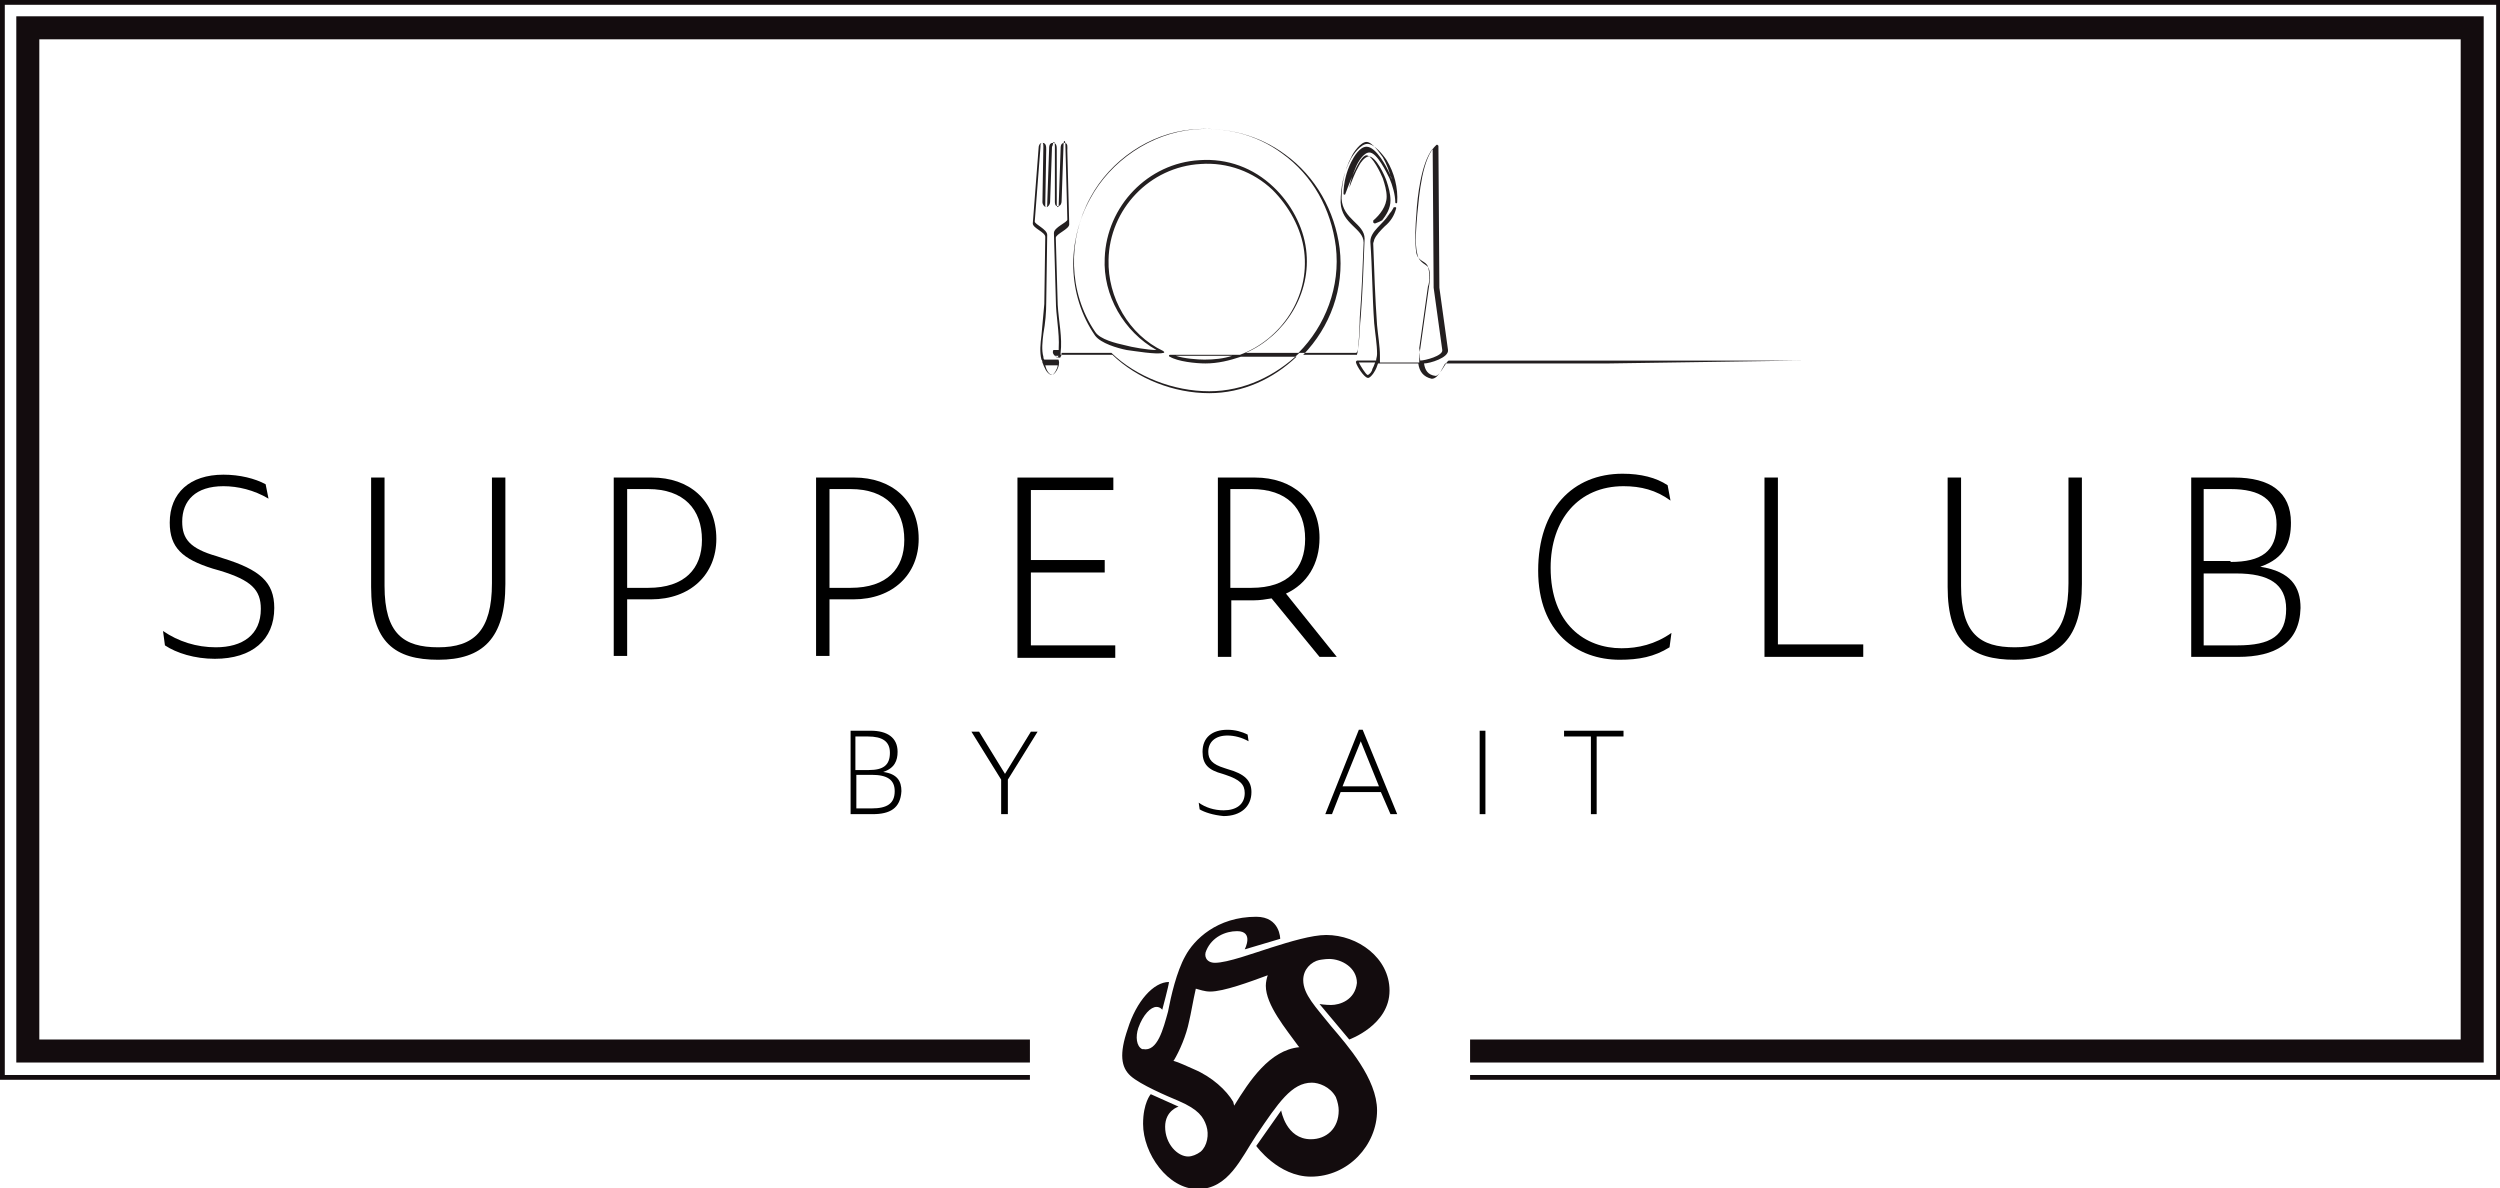
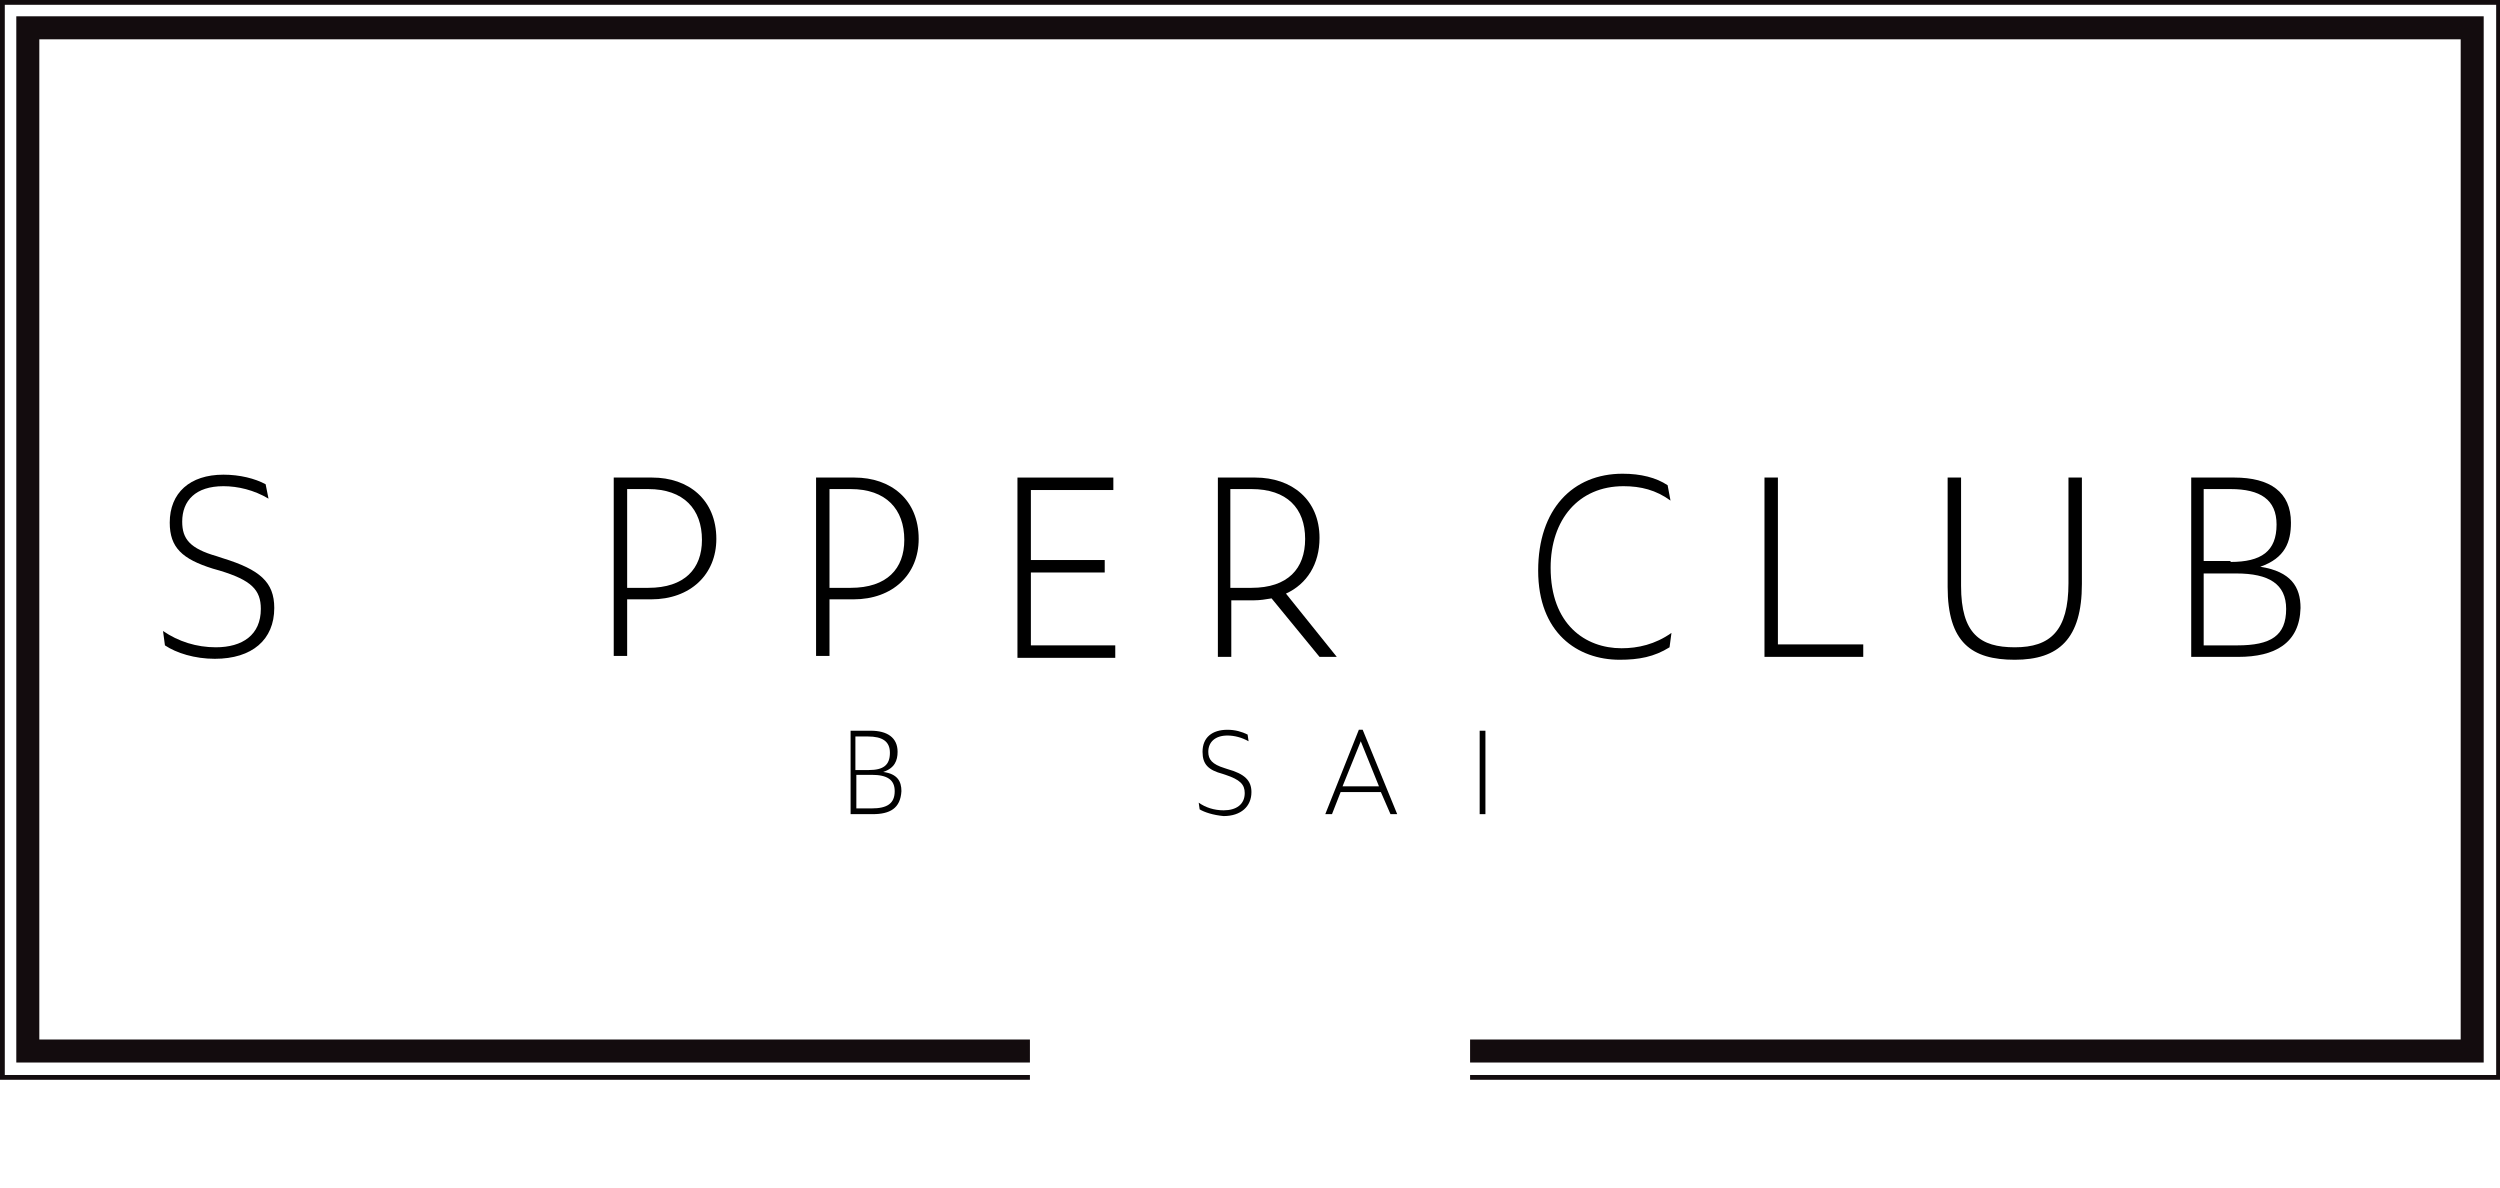
<svg xmlns="http://www.w3.org/2000/svg" version="1.1" id="Layer_1" x="0px" y="0px" viewBox="0 0 260.7 123.9" style="enable-background:new 0 0 260.7 123.9;" xml:space="preserve">
  <style type="text/css">
	.st0{fill:#130C0E;}
	.st1{fill-rule:evenodd;clip-rule:evenodd;fill:#231F20;}
</style>
  <g>
    <g>
      <polygon class="st0" points="260.7,0 0,0 0,112.6 107.4,112.6 107.4,112.1 0.5,112.1 0.5,0.5 260.3,0.5 260.3,112.1 153.3,112.1     153.3,112.6 260.7,112.6   " />
      <polygon class="st0" points="259,1.7 1.7,1.7 1.7,110.8 107.4,110.8 107.4,108.4 4.1,108.4 4.1,4.1 256.6,4.1 256.6,108.4     153.3,108.4 153.3,110.8 259,110.8   " />
    </g>
-     <path class="st0" d="M138.8,104.8c-0.6,0-1.2-0.1-1.2-0.1l3.1,3.7c0,0,4.2-1.5,4.2-5.1c0-3.4-3.3-5.8-6.6-5.8   c-1.5,0-3.8,0.7-5.7,1.3c-1.9,0.6-4.6,1.6-5.9,1.6c-0.9,0-1.2-0.7-0.9-1.3c0,0,0,0,0,0c0.6-1.4,2-2,3.2-2c1.8,0,0.8,1.9,0.8,1.9   l3.7-1.1c0,0,0-2.3-2.5-2.3c-4.1,0-6.5,2.4-7.4,4.1c-0.9,1.6-1.5,4.2-1.8,5.8c-0.5,1.8-1.1,4.2-2.6,3.9c0,0-0.1,0-0.1,0   c-0.6-0.3-0.7-1.3-0.4-2.2c0.5-1.4,1.3-2.2,1.9-2.2c0.4,0,0.6,0.3,0.6,0.3s0.7-2.6,0.7-2.9c-1.6,0-3.4,2-4.3,4.9   c-0.9,2.6-0.7,4,0.3,4.9c1,0.9,3.8,2.1,5,2.6c2.1,0.9,2.6,1.7,2.9,2.6c0.3,0.9,0.1,2.1-0.6,2.7c-0.4,0.3-0.9,0.5-1.3,0.5   c-1.1,0-2.4-1.3-2.4-3.1c0-1.7,1.4-2.1,1.4-2.1l-2.9-1.3c0,0-0.8,0.9-0.8,3.1c0,3.1,2.6,6.8,5.7,6.8c3.2,0,4.5-3.2,6.1-5.6   c2.3-3.4,3.7-5.5,5.8-5.5c0.7,0,1.9,0.4,2.5,1.5c0.2,0.5,0.3,1,0.3,1.4c0,1.9-1.3,3-2.9,3c-2.6,0-3.1-3-3.1-3l-2.6,3.7   c0,0,2.3,3.2,5.7,3.2c3.9,0,6.9-3.3,6.9-6.9c0-3.3-3.1-6.8-4.8-8.8c-1.6-2-2.9-3.3-2.9-4.8c0-1.1,0.8-1.9,1.7-2.1   c-0.8,0.1-1.9,0.4-2.9,0.7c1.5-0.4,3-0.8,3.9-0.8c1.3,0,2.9,0.9,2.9,2.5C141.3,104.3,139.7,104.8,138.8,104.8z M128.6,114.9   c-0.7-1.2-2.2-2.6-4.1-3.4c-0.7-0.3-1.5-0.7-2.2-0.9c0,0,0,0,0.1,0c0.6-1,1.3-2.6,1.6-4.1c0.2-0.8,0.4-2.1,0.7-3.4   c0.4,0.1,0.9,0.3,1.5,0.3c1.4,0,4.1-1,6-1.7c0,0,0,0,0,0l0,0c-0.1,0.3-0.2,0.7-0.2,1.1c0,2,2.1,4.5,3.4,6.3c0,0,0,0,0.1,0.1   c0,0,0,0,0,0c-3.1,0.3-5.2,3.5-6.8,6.1" />
  </g>
  <g>
-     <path class="st1" d="M120.6,36.5c-3.4-1.9-5.6-5.7-5.4-9.6c0.2-5.4,4.5-9.9,9.9-10.2c2.9-0.2,5.6,0.8,7.7,2.8   c1.8,1.7,3.1,4.1,3.4,6.5c0.6,4.6-2.2,9-6.3,10.8l5.5,0c2.8-2.8,4.4-6.9,3.9-11.1c-0.5-3.9-2.4-7.4-5.6-9.7c-2.7-2-6-2.8-9.4-2.5   c-4.4,0.4-8.5,3.2-10.6,7.1c-2.4,4.4-2.3,9.9,0.5,14c0.5,0.8,2.2,1.2,3.1,1.4C118,36.2,119.7,36.5,120.6,36.5L120.6,36.5z    M187.8,37.6l-20,0.3l-17.1,0c-0.1,0.2-0.4,0.7-0.5,0.9c-0.2,0.3-0.5,0.7-0.9,0.7c0,0,0,0,0,0c-0.9-0.2-1.3-0.8-1.4-1.6l-4.2,0   c-0.1,0.3-0.2,0.6-0.4,0.9c-0.1,0.2-0.5,0.7-0.7,0.6c-0.4-0.1-1.1-1.2-1.2-1.6c0,0,0-0.1,0-0.1c0,0,0.1-0.1,0.1-0.1l2,0   c0-0.2,0.1-0.4,0.1-0.7c0-1-0.2-2.1-0.3-3.2c-0.2-2.8-0.2-5.7-0.4-8.5c0-1.1,1.3-1.8,2-2.9c-0.4,0.5-0.9,0.8-1.5,1   c-0.1,0-0.1,0-0.2-0.1c0-0.1,0-0.1,0-0.2c0.7-0.6,1.4-1.5,1.4-2.5c0-0.6-0.2-1.3-0.4-1.9c-0.2-0.5-1.1-2.4-1.7-2.4   c-0.8,0-2,3.5-2.2,4c0,0.1-0.1,0.1-0.1,0.1c-0.1,0-0.1-0.1-0.1-0.1c0-1.1,0.3-2.3,0.8-3.3c0.3-0.6,0.9-1.6,1.6-1.6   c1,0,2.1,2.1,2.4,2.8c0.1,0.2,0.2,0.4,0.2,0.6c-0.2-0.8-0.5-1.6-0.9-2.3c-0.3-0.4-1.1-1.6-1.7-1.6c-0.6,0-1.4,1.1-1.6,1.6   c-0.7,1.3-1,2.8-1,4.3c0.1,2.2,2.4,2.6,2.4,4.2c-0.1,2.7-0.2,5.4-0.4,8.1c-0.1,0.9-0.1,1.8-0.2,2.7c0,0.2-0.1,1.1-0.3,1.1l-5.9,0   c-2.5,2.4-5.8,4-9.4,4c-3.7,0-7.6-1.5-10.2-4l-5.2,0c0,0.1,0,0.3-0.1,0.4c0,0.1-0.1,0.1-0.1,0.1c-0.3,0-0.8-0.3-0.7-0.7   c0-0.1,0.1-0.1,0.1-0.1l0.5,0c0-0.1,0-0.1,0-0.2c0.1-1.6-0.3-3.4-0.3-5l-0.2-7c0-0.6,1.4-1.1,1.4-1.4l-0.2-7.7c0-0.1,0-0.5-0.1-0.5   c-0.1,0-0.1,0.4-0.1,0.5l-0.2,5.8c0,0.2-0.1,0.5-0.4,0.5c-0.3,0-0.3-0.3-0.3-0.5l0-5.7c0-0.1,0-0.5-0.1-0.5c-0.1,0-0.1,0.4-0.2,0.5   l-0.2,5.8c0,0.2-0.2,0.5-0.4,0.5c-0.2,0-0.4-0.3-0.4-0.5l0.1-5.8c0-0.1,0-0.4-0.1-0.4c-0.2,0-0.2,0.2-0.2,0.4l-0.6,7.8   c0,0.3,1.3,0.8,1.3,1.4l-0.1,7c0,1.1-0.1,2.2-0.3,3.3c-0.1,0.8-0.2,1.7,0,2.4c0,0.1,0,0.2,0.1,0.3h1.4c0.1,0,0.1,0,0.1,0.1   c0.2,0.5-0.4,1.6-0.8,1.5c-0.5-0.2-0.7-0.8-0.9-1.3H70.1L93,37.8h15.7c0-0.1,0-0.2-0.1-0.3c-0.2-0.8-0.1-1.7,0-2.5   c0.1-1.1,0.2-2.2,0.3-3.3l0.1-7c0-0.5-1.3-0.9-1.3-1.4l0.6-7.8c0-0.3,0.1-0.6,0.4-0.6c0.4,0,0.4,0.4,0.4,0.7l-0.1,5.8   c0,0.1,0,0.2,0.1,0.2c0.1,0,0.1-0.2,0.1-0.2l0.2-5.8c0-0.3,0-0.7,0.4-0.7c0.4,0,0.4,0.4,0.4,0.7l0,5.7c0,0,0,0.3,0.1,0.3   c0.1,0,0.1-0.1,0.1-0.2l0.2-5.8c0-0.3,0-0.7,0.4-0.7c0.4,0,0.3,0.5,0.3,0.8l0.2,7.7c0,0.5-1.4,1-1.4,1.4l0.2,7   c0.1,1.7,0.5,3.4,0.3,5c0,0.1,0,0.1,0,0.2l5.3,0c0,0,0.1,0,0.1,0c2.6,2.5,6.4,4,10.1,4c3.5,0,6.7-1.5,9.1-3.8l-5.8,0   c-1.2,0.4-2.4,0.7-3.7,0.7c-1,0-2.9-0.2-3.7-0.7c-0.1,0-0.1-0.1-0.1-0.1c0-0.1,0.1-0.1,0.1-0.1l7.3,0c4.3-1.6,7.3-6,6.7-10.8   c-0.3-2.4-1.6-4.7-3.3-6.4c-2-1.9-4.7-2.9-7.5-2.7c-5.3,0.3-9.5,4.7-9.6,10c-0.1,3.9,2.1,7.8,5.7,9.5c0,0,0.1,0.1,0.1,0.1   c0,0.1,0,0.1-0.1,0.1c-0.7,0.2-3-0.2-3.8-0.3c-1-0.2-2.7-0.7-3.3-1.5c-2.9-4.2-3-9.8-0.5-14.3c2.1-3.9,6.3-6.8,10.8-7.2   c3.4-0.3,6.8,0.6,9.5,2.6c3.2,2.3,5.2,5.9,5.7,9.8c0.5,4.2-1,8.2-3.8,11.1l5.6,0c0.2-0.5,0.3-3.4,0.3-3.9c0.2-2.6,0.3-5.2,0.4-7.8   c0-1.5-2.3-1.9-2.4-4.2c0-1.5,0.3-3.1,1-4.4c0.3-0.6,1.1-1.7,1.8-1.7c0.7,0,1.6,1.1,2,1.7c0.8,1.3,1.2,2.9,1.1,4.4   c0,0.1-0.1,0.1-0.1,0.1c-0.1,0-0.1-0.1-0.1-0.1c0-0.8-0.3-1.8-0.6-2.5c-0.3-0.6-1.3-2.7-2.1-2.7c-0.6,0-1.2,1-1.4,1.5   c-0.3,0.7-0.6,1.5-0.7,2.2c0.3-0.8,0.6-1.6,1-2.3c0.2-0.4,0.6-0.9,1-1c0.8,0,1.7,2,1.9,2.6c0.2,0.6,0.4,1.3,0.4,2   c0,0.8-0.4,1.5-0.9,2.1c0.5-0.3,1-0.9,1.2-1.3c0-0.1,0.1-0.1,0.2-0.1c0.1,0,0.1,0.1,0.1,0.1c-0.2,0.8-0.6,1.4-1.2,1.9   c-0.4,0.4-0.9,0.9-1.1,1.4c0,0.1-0.1,0.3-0.1,0.4c0.1,2.8,0.2,5.7,0.4,8.5c0.1,1.1,0.3,2.2,0.3,3.2c0,0.2,0,0.4,0,0.7l4.1,0   c0-0.5,0-0.9,0.1-1.4l0.9-6.4c0.1-0.5,0.2-1.5,0-2c-0.2-0.5-1-0.5-1.2-1.5c-0.3-1.2-0.1-2.9,0-4.2c0.2-2,0.5-5.9,2-7.2   c0,0,0.1,0,0.1,0c0,0,0.1,0.1,0.1,0.1l0.1,14.8l0.9,6.5c0.1,0.8-1.9,1.4-2.5,1.4h0c0.1,0.7,0.4,1.2,1.2,1.3c0.5,0,1.1-1.6,1.4-1.6   l17.1,0H187.8z M148.1,37.6L148.1,37.6c0.5,0,2.4-0.5,2.3-1.1l-0.9-6.5l-0.1-14.5c-1.2,1.5-1.6,5-1.7,6.8c-0.1,1.2-0.2,2.9,0,4.1   c0.2,0.9,1,0.8,1.2,1.4c0.2,0.6,0.2,1.6,0,2.1l-0.9,6.4C148.1,36.7,148,37.1,148.1,37.6L148.1,37.6z M143.4,37.8l-1.7,0   c0.2,0.4,0.7,1.2,0.9,1.3c0.2,0,0.5-0.4,0.5-0.6C143.2,38.3,143.3,38.1,143.4,37.8L143.4,37.8z M128.5,37.1l-5.9,0   c0.9,0.3,2.3,0.4,3,0.4C126.6,37.5,127.6,37.4,128.5,37.1L128.5,37.1z M110.4,37.1l-0.4,0c0.1,0.1,0.2,0.2,0.3,0.2   C110.3,37.2,110.3,37.2,110.4,37.1L110.4,37.1z M109,38.1c0.1,0.4,0.3,0.9,0.7,1c0.2,0,0.6-0.7,0.6-1H109L109,38.1z" />
-   </g>
+     </g>
  <g>
    <path d="M91,84.9h-2.3v-8.7h2.1c1.7,0,2.8,0.7,2.8,2.2c0,0.9-0.3,1.7-1.5,2.1c1.5,0.2,1.9,1,1.9,2C93.9,84.3,92.8,84.9,91,84.9z    M90.6,80.3c1.5,0,2.2-0.5,2.2-1.8c0-1.2-0.8-1.7-2.3-1.7h-1.3v3.5H90.6z M90.9,84.3c1.6,0,2.4-0.5,2.4-1.8c0-1.2-0.8-1.7-2.4-1.7   h-1.6v3.5H90.9z" />
-     <path d="M105,84.9h-0.6v-3.6l-3.1-5h0.8l2.7,4.4l2.7-4.4h0.7l-3.1,5V84.9z" />
    <path d="M125.1,84.4l-0.1-0.7c0.7,0.5,1.6,0.8,2.6,0.8c1.3,0,2.2-0.6,2.2-1.8c0-0.9-0.5-1.4-2-1.9l-0.3-0.1c-1.5-0.4-2.1-1-2.1-2.3   c0-1.5,1-2.3,2.6-2.3c0.8,0,1.5,0.2,2.1,0.5l0.1,0.7c-0.7-0.4-1.5-0.6-2.2-0.6c-1.3,0-2,0.7-2,1.7c0,0.8,0.4,1.3,1.7,1.7l0.3,0.1   c1.8,0.5,2.5,1.2,2.5,2.4c0,1.5-1.1,2.5-2.9,2.5C126.5,85,125.6,84.7,125.1,84.4z" />
    <path d="M144,82.6h-4.2l-0.9,2.3h-0.7l3.5-8.8h0.4l3.6,8.8H145L144,82.6z M143.8,82l-1.9-4.7L140,82H143.8z" />
    <path d="M154.3,76.2h0.6v8.7h-0.6V76.2z" />
-     <path d="M166.5,76.8v8.1h-0.6v-8.1h-2.8v-0.6h6.2v0.6H166.5z" />
  </g>
  <g>
    <path d="M17.2,67.3L17,65.8c1.6,1.1,3.5,1.7,5.5,1.7c2.8,0,4.7-1.3,4.7-4c0-2-1-3-4.3-4l-0.7-0.2c-3.2-1-4.5-2.2-4.5-4.8   c0-3.1,2.1-5,5.6-5c1.7,0,3.3,0.4,4.4,1L28,52c-1.5-0.9-3.2-1.3-4.7-1.3c-2.9,0-4.3,1.5-4.3,3.7c0,1.8,0.8,2.8,3.6,3.6l0.6,0.2   c3.9,1.2,5.4,2.5,5.4,5.2c0,3.3-2.3,5.3-6.2,5.3C20.3,68.7,18.4,68.1,17.2,67.3z" />
-     <path d="M38.7,61.2V49.8h1.4v11.3c0,5,2,6.4,5.6,6.4c3.7,0,5.6-1.7,5.6-6.7V49.8h1.4v11.1c0,5.7-2.4,7.9-7,7.9   C41.2,68.8,38.7,67,38.7,61.2z" />
    <path d="M64,49.8h4c3.8,0,6.7,2.3,6.7,6.4c0,3.7-2.7,6.3-6.8,6.3h-2.5v5.9H64V49.8z M67.6,61.3c3.8,0,5.6-2,5.6-5   c0-3.2-1.9-5.3-5.6-5.3h-2.2v10.3H67.6z" />
    <path d="M85.1,49.8h4c3.8,0,6.7,2.3,6.7,6.4c0,3.7-2.7,6.3-6.8,6.3h-2.5v5.9h-1.4V49.8z M88.7,61.3c3.8,0,5.6-2,5.6-5   c0-3.2-1.9-5.3-5.6-5.3h-2.2v10.3H88.7z" />
    <path d="M106.2,49.8h9.9v1.3h-8.6v7.3h7.7v1.3h-7.7v7.6h8.8v1.3h-10.2V49.8z" />
    <path d="M128.3,68.5H127V49.8h3.9c3.8,0,6.7,2.3,6.7,6.3c0,2.7-1.3,4.8-3.5,5.8l5.3,6.6h-1.8l-5-6.1c-0.6,0.1-1.2,0.2-1.8,0.2h-2.4   V68.5z M130.5,61.3c3.8,0,5.6-2,5.6-5.1c0-3.2-1.9-5.2-5.6-5.2h-2.2v10.3H130.5z" />
    <path d="M160.4,59.5c0-6.4,3.6-10.1,8.8-10.1c1.9,0,3.5,0.4,4.7,1.2l0.3,1.6c-1.5-1.1-3.1-1.5-4.9-1.5c-4.7,0-7.6,3.5-7.6,8.5   c0,5.9,3.6,8.4,7.4,8.4c1.7,0,3.5-0.4,5.2-1.6l-0.2,1.5c-1.6,1-3.2,1.3-5.2,1.3C164.5,68.8,160.4,66,160.4,59.5z" />
    <path d="M184,49.8h1.4v17.4h8.9v1.3H184V49.8z" />
    <path d="M203.1,61.2V49.8h1.4v11.3c0,5,2,6.4,5.6,6.4c3.7,0,5.6-1.7,5.6-6.7V49.8h1.4v11.1c0,5.7-2.4,7.9-7,7.9   C205.6,68.8,203.1,67,203.1,61.2z" />
    <path d="M233.4,68.5h-4.9V49.8h4.5c3.7,0,5.9,1.5,5.9,4.7c0,2-0.6,3.7-3.2,4.6c3.2,0.5,4.2,2.1,4.2,4.3   C239.8,67.1,237.2,68.5,233.4,68.5z M232.6,58.6c3.2,0,4.8-1.1,4.8-3.9c0-2.6-1.7-3.7-4.8-3.7h-2.8v7.5H232.6z M233.3,67.3   c3.5,0,5.1-1,5.1-3.8c0-2.6-1.8-3.7-5.2-3.7h-3.4v7.5H233.3z" />
  </g>
</svg>